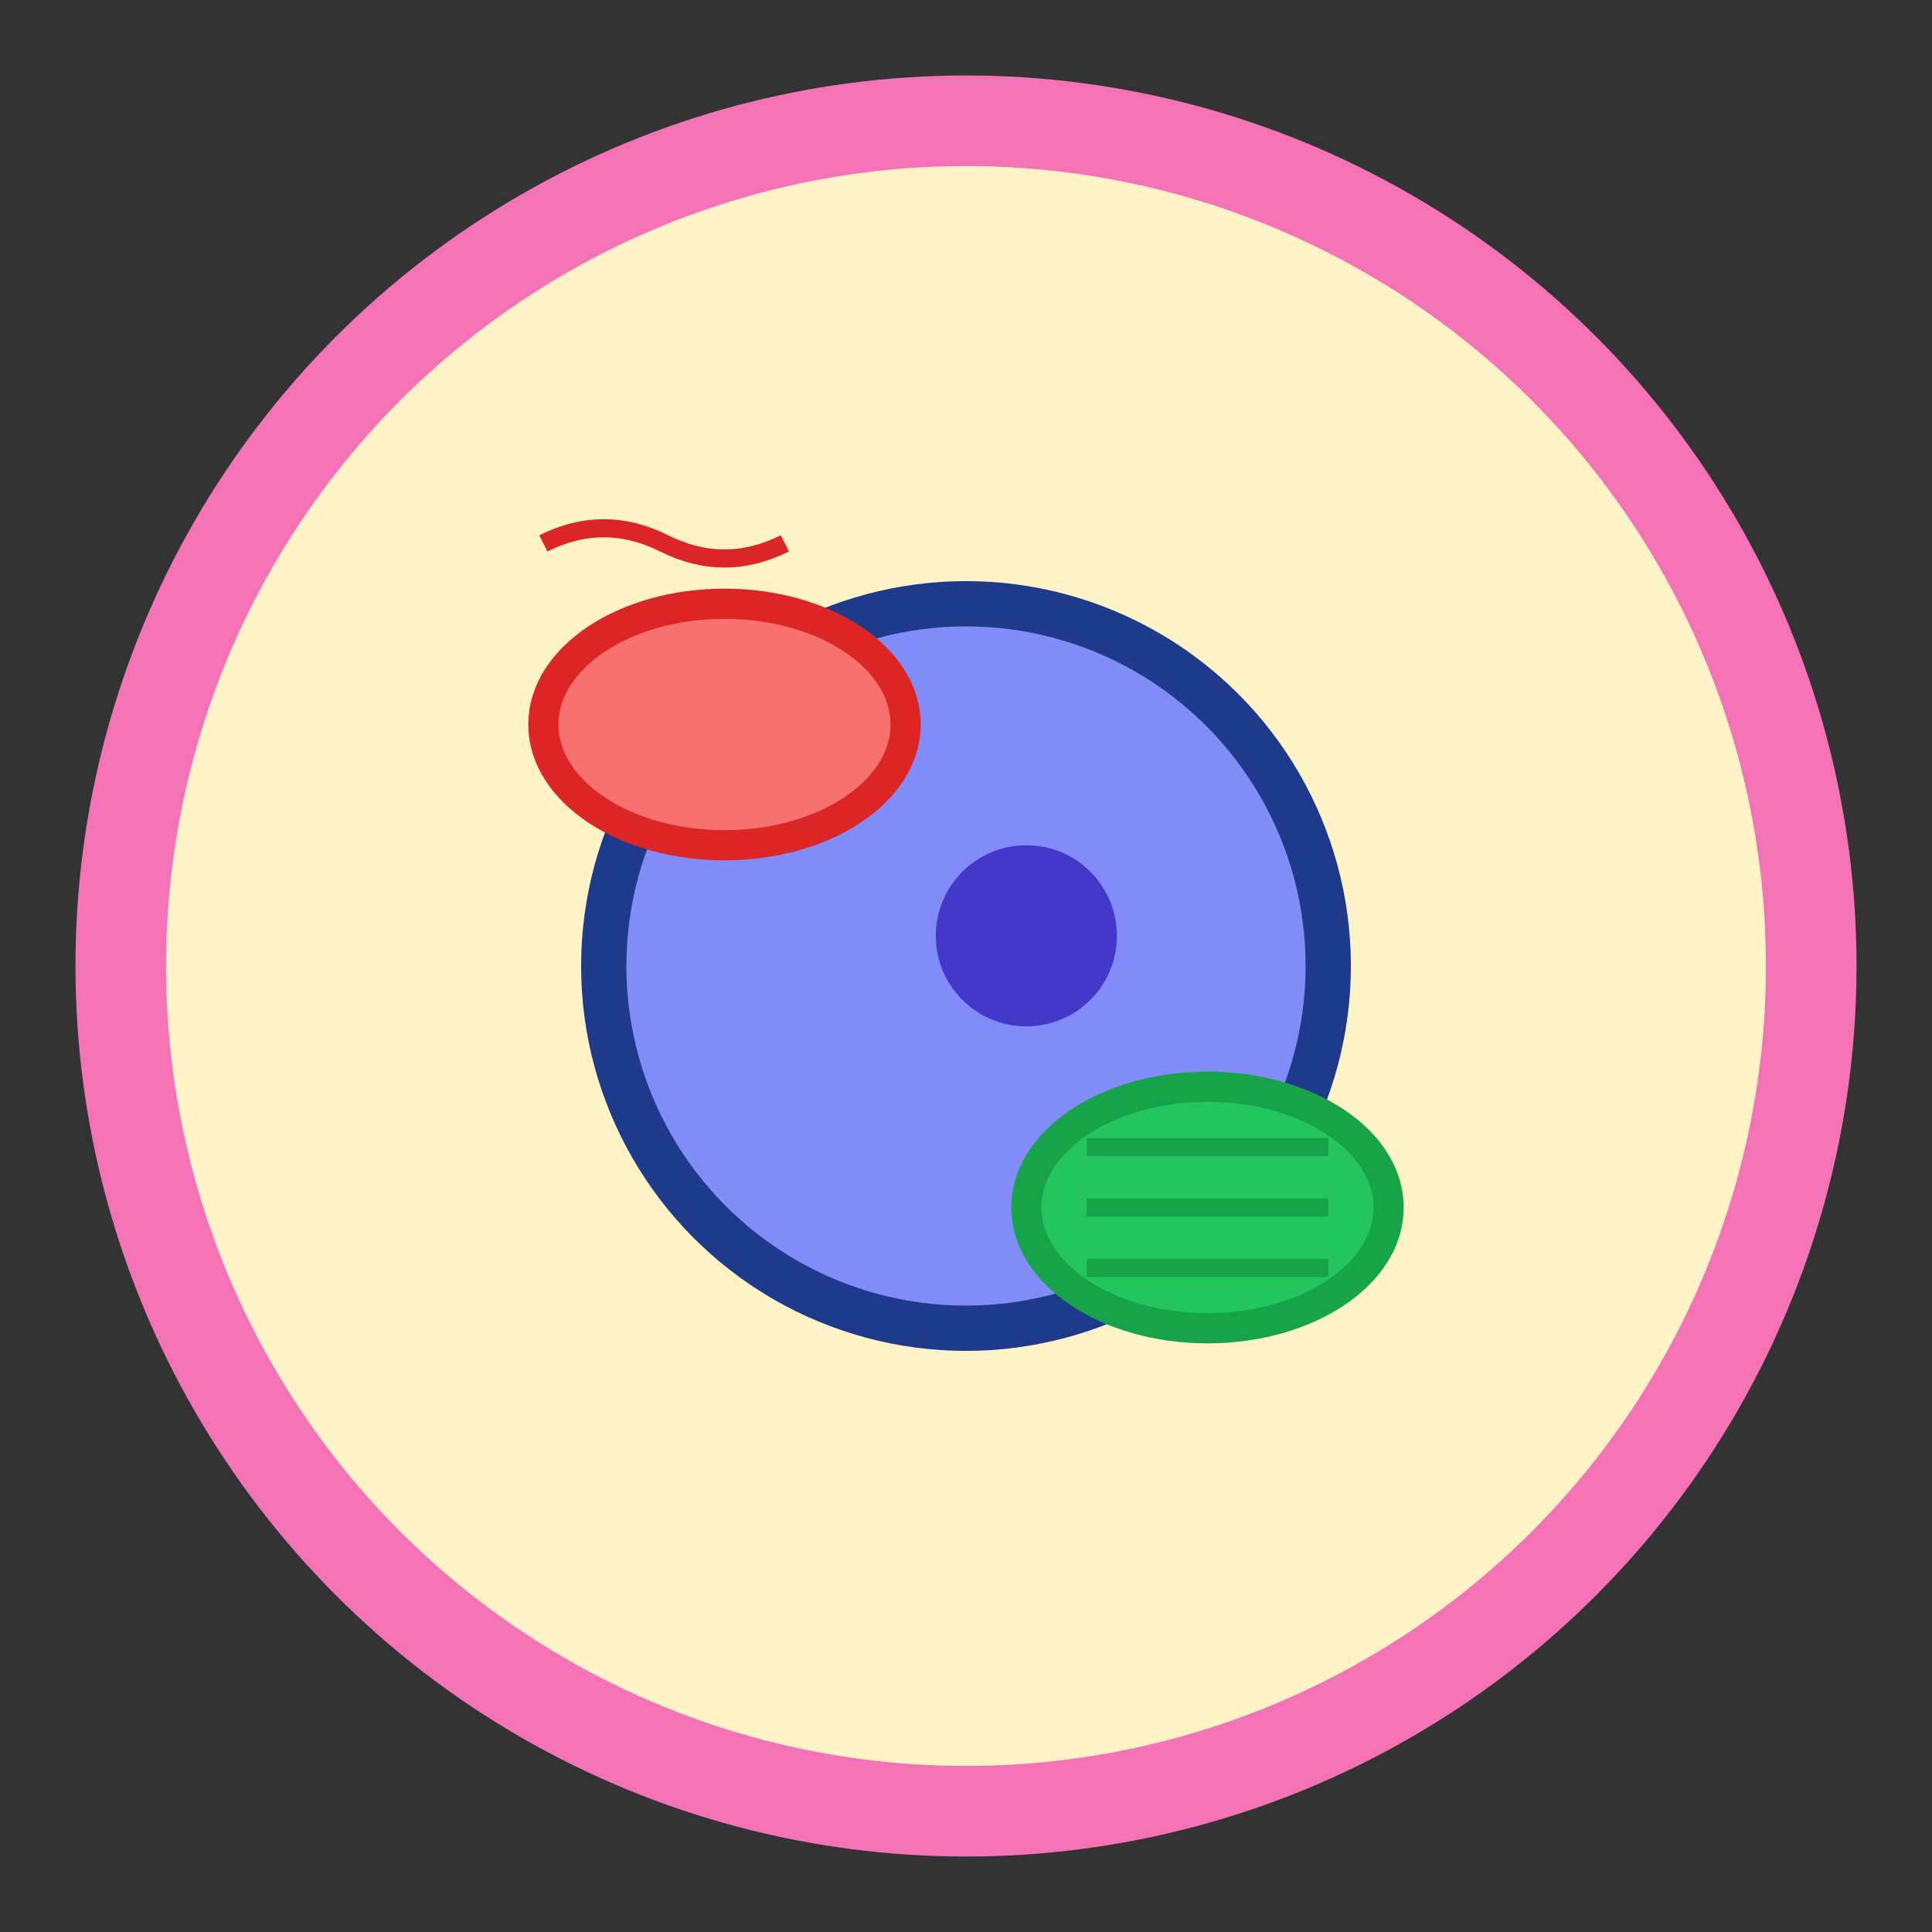
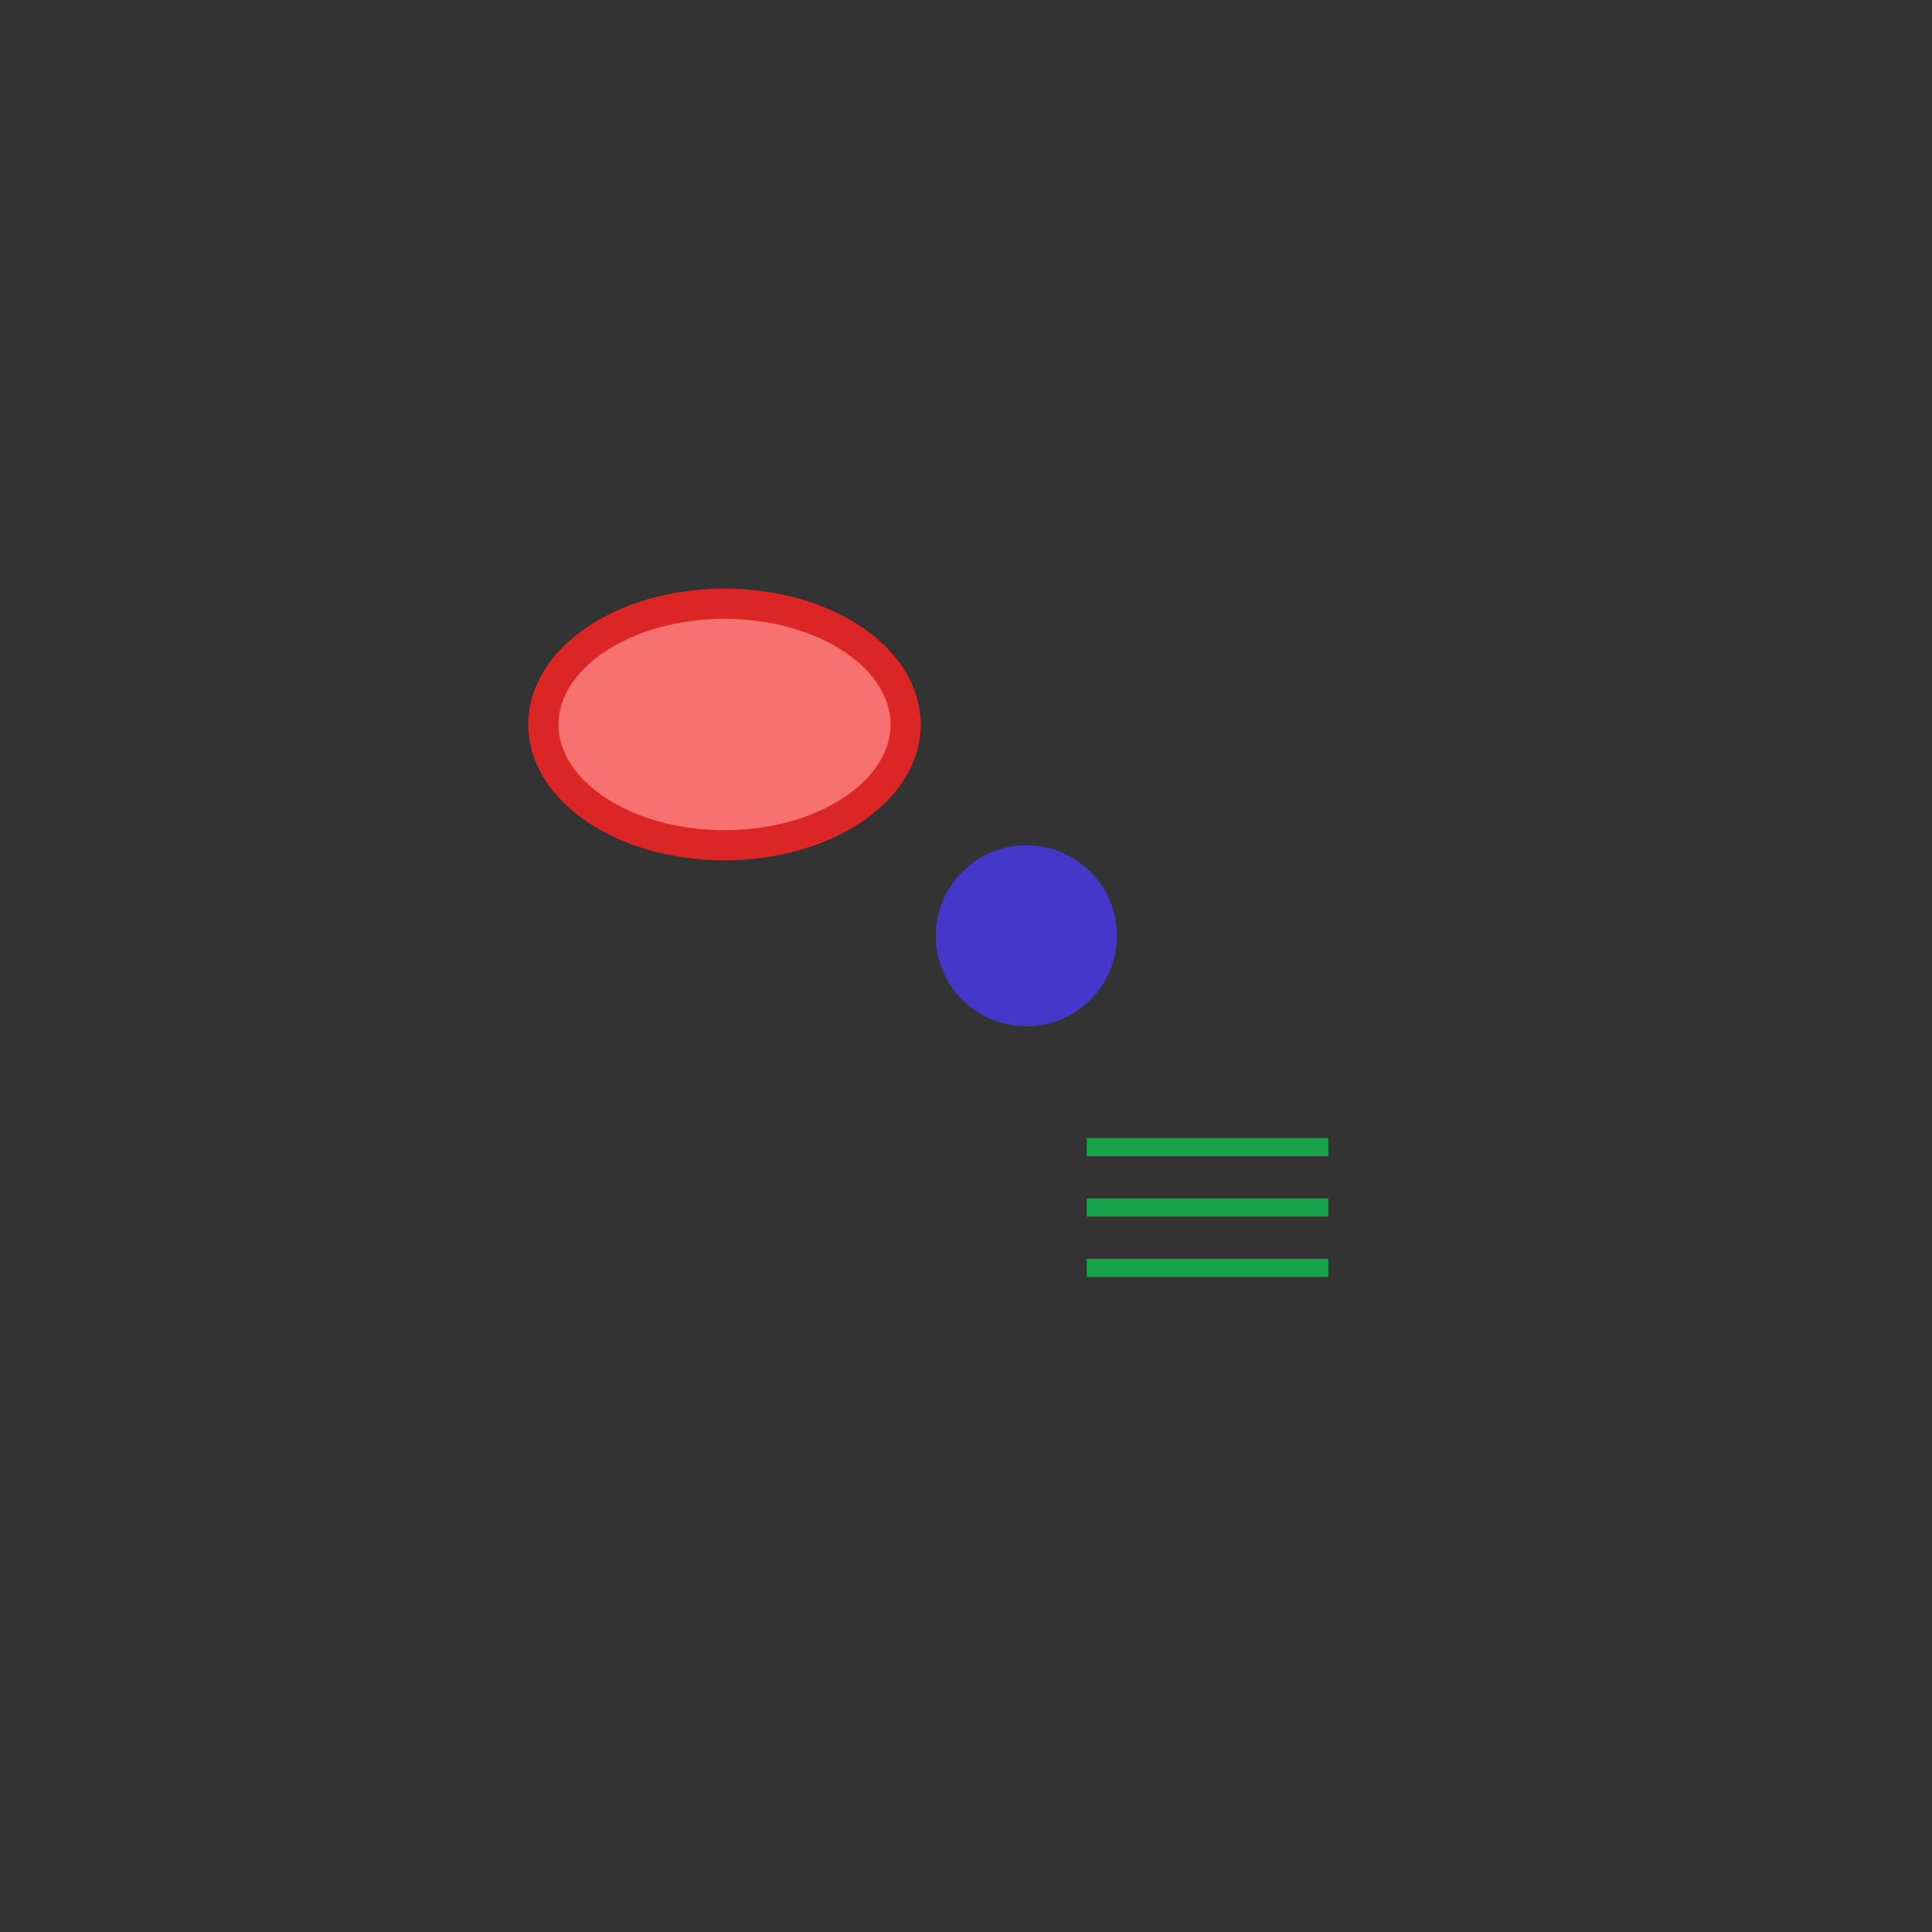
<svg xmlns="http://www.w3.org/2000/svg" width="32" height="32" viewBox="0 0 32 32">
  <rect x="0" y="0" width="32" height="32" fill="#333333" stroke="none" />
-   <circle cx="16" cy="16" r="14" fill="#fef3c7" stroke="#f472b6" stroke-width="1.5" />
-   <circle cx="16" cy="16" r="6" fill="#818cf8" stroke="#1e3a8a" stroke-width="0.75" />
  <circle cx="17" cy="15.5" r="1.5" fill="#4338ca" />
  <ellipse cx="12" cy="12" rx="3" ry="2" fill="#f87171" stroke="#dc2626" stroke-width="0.5" />
-   <ellipse cx="20" cy="20" rx="3" ry="2" fill="#22c55e" stroke="#16a34a" stroke-width="0.5" />
-   <path d="M 9 9 q 1 -0.5 2 0 q 1 0.5 2 0" fill="none" stroke="#dc2626" stroke-width="0.3" />
  <path d="M 18 19 h 4 M 18 20 h 4 M 18 21 h 4" stroke="#16a34a" stroke-width="0.3" />
</svg>